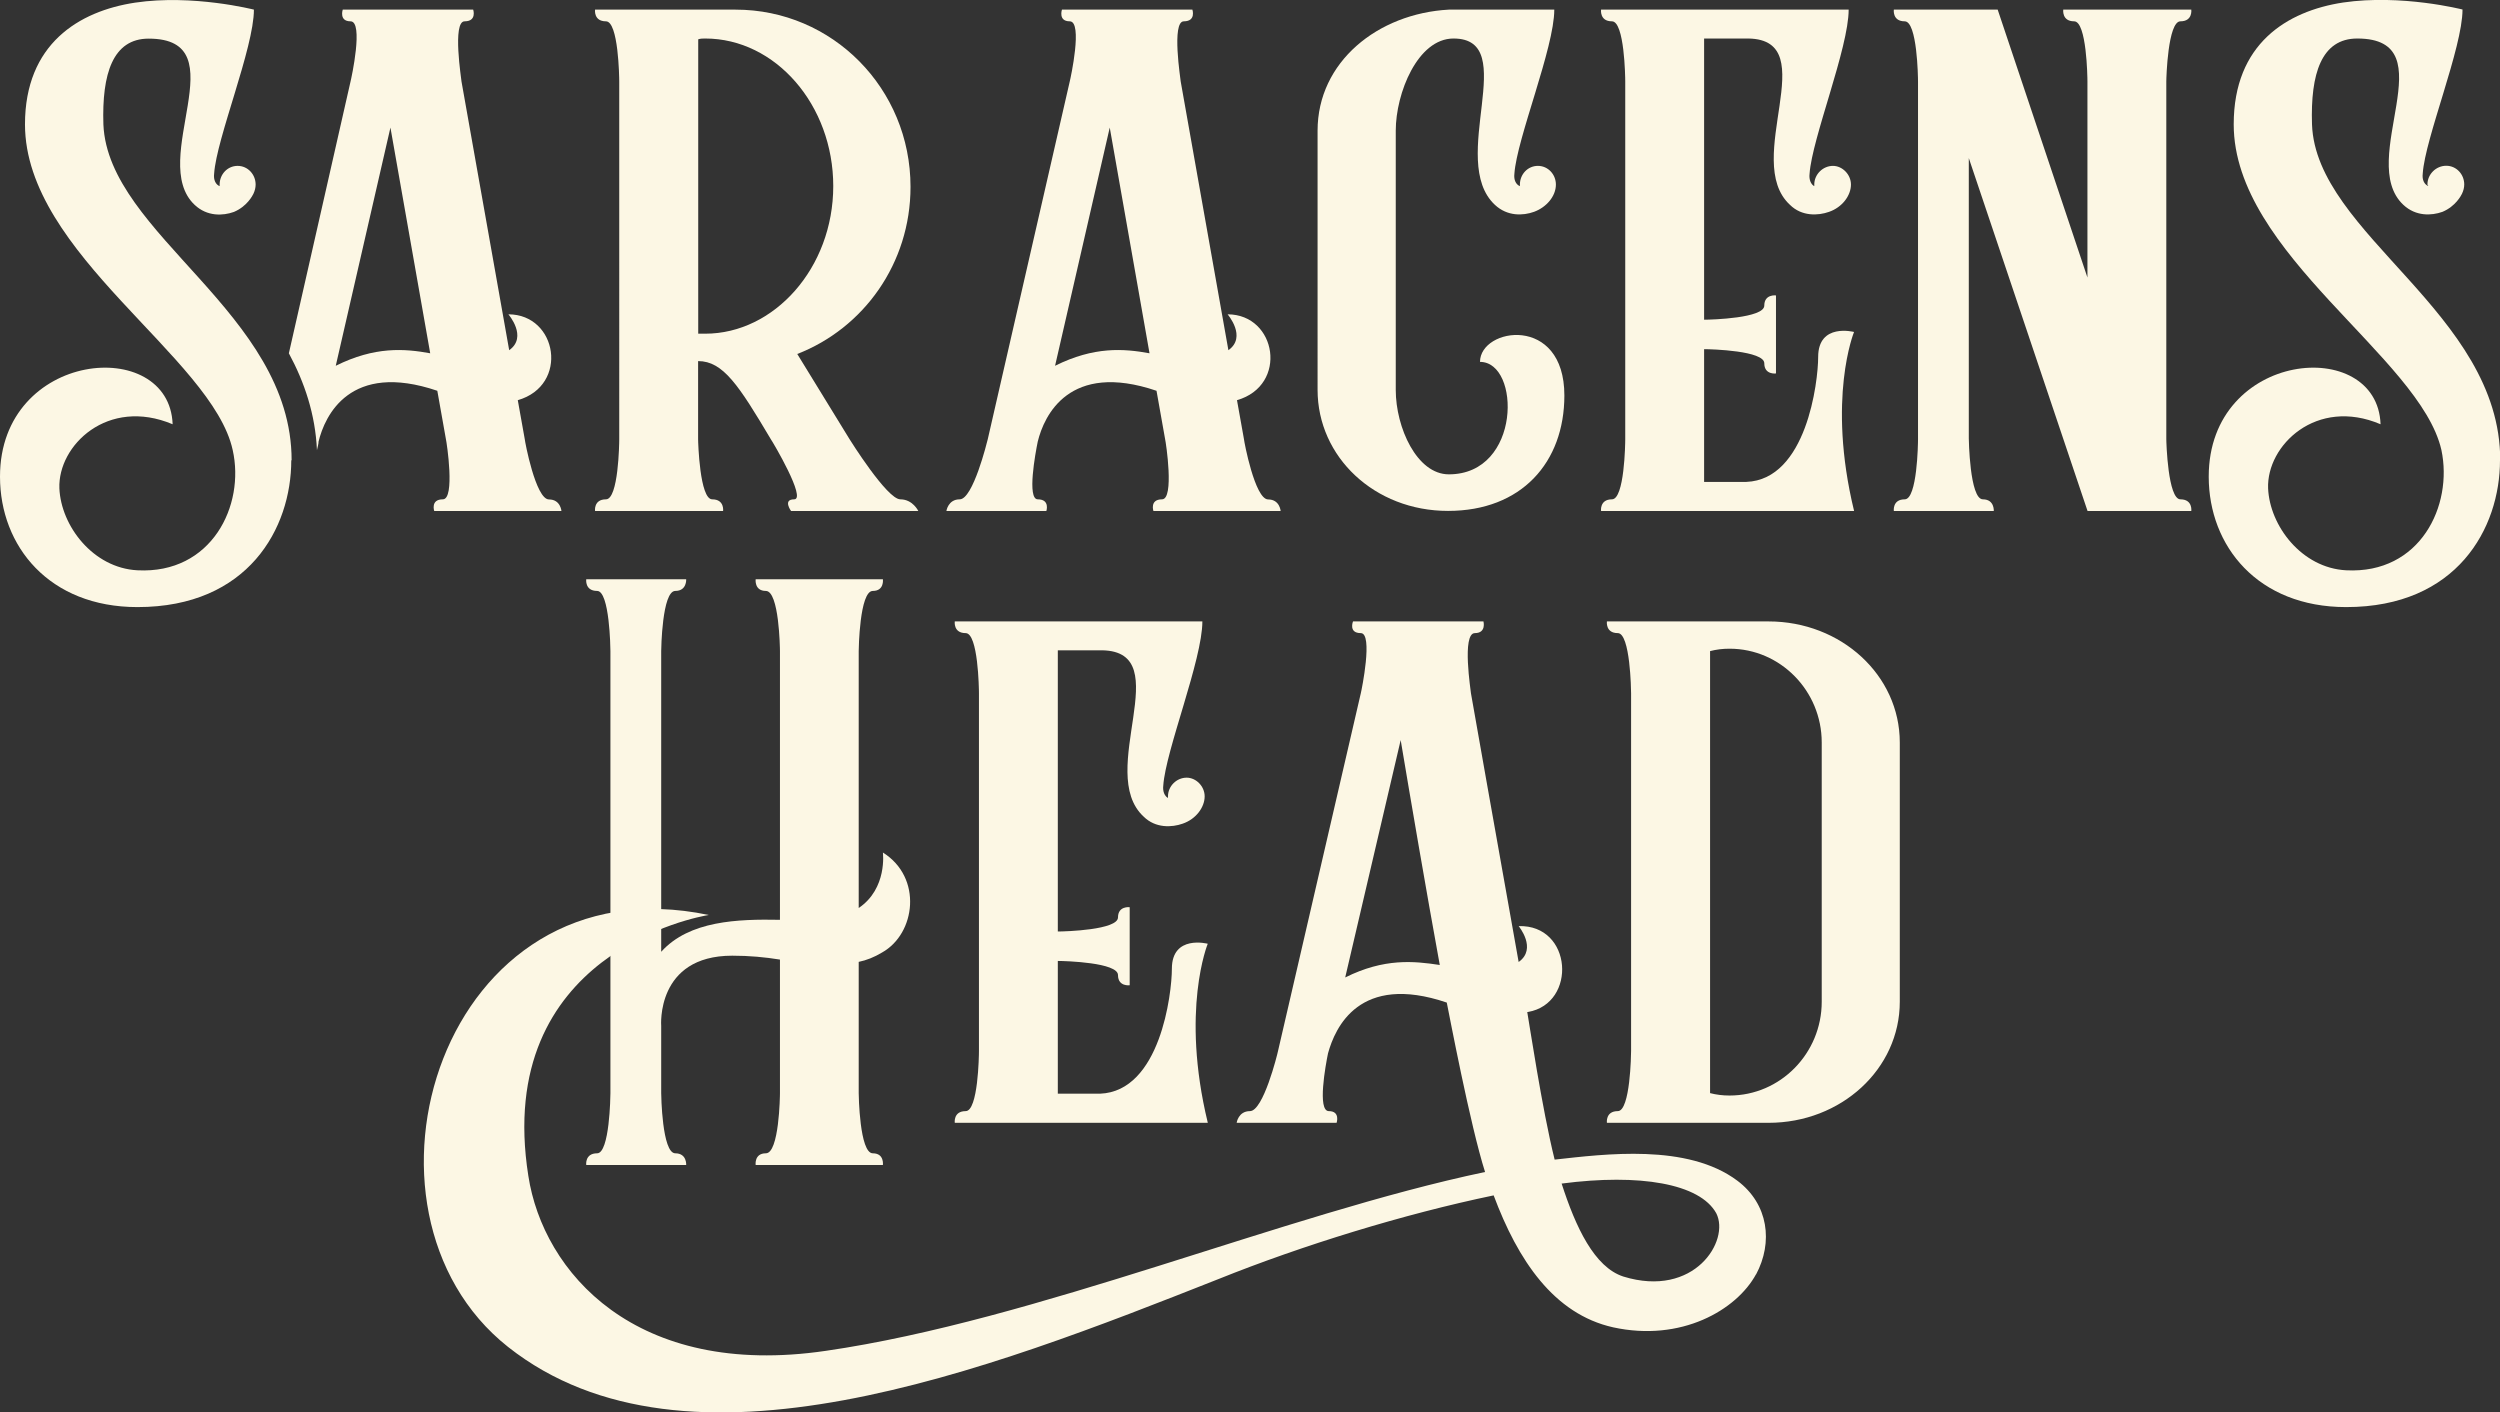
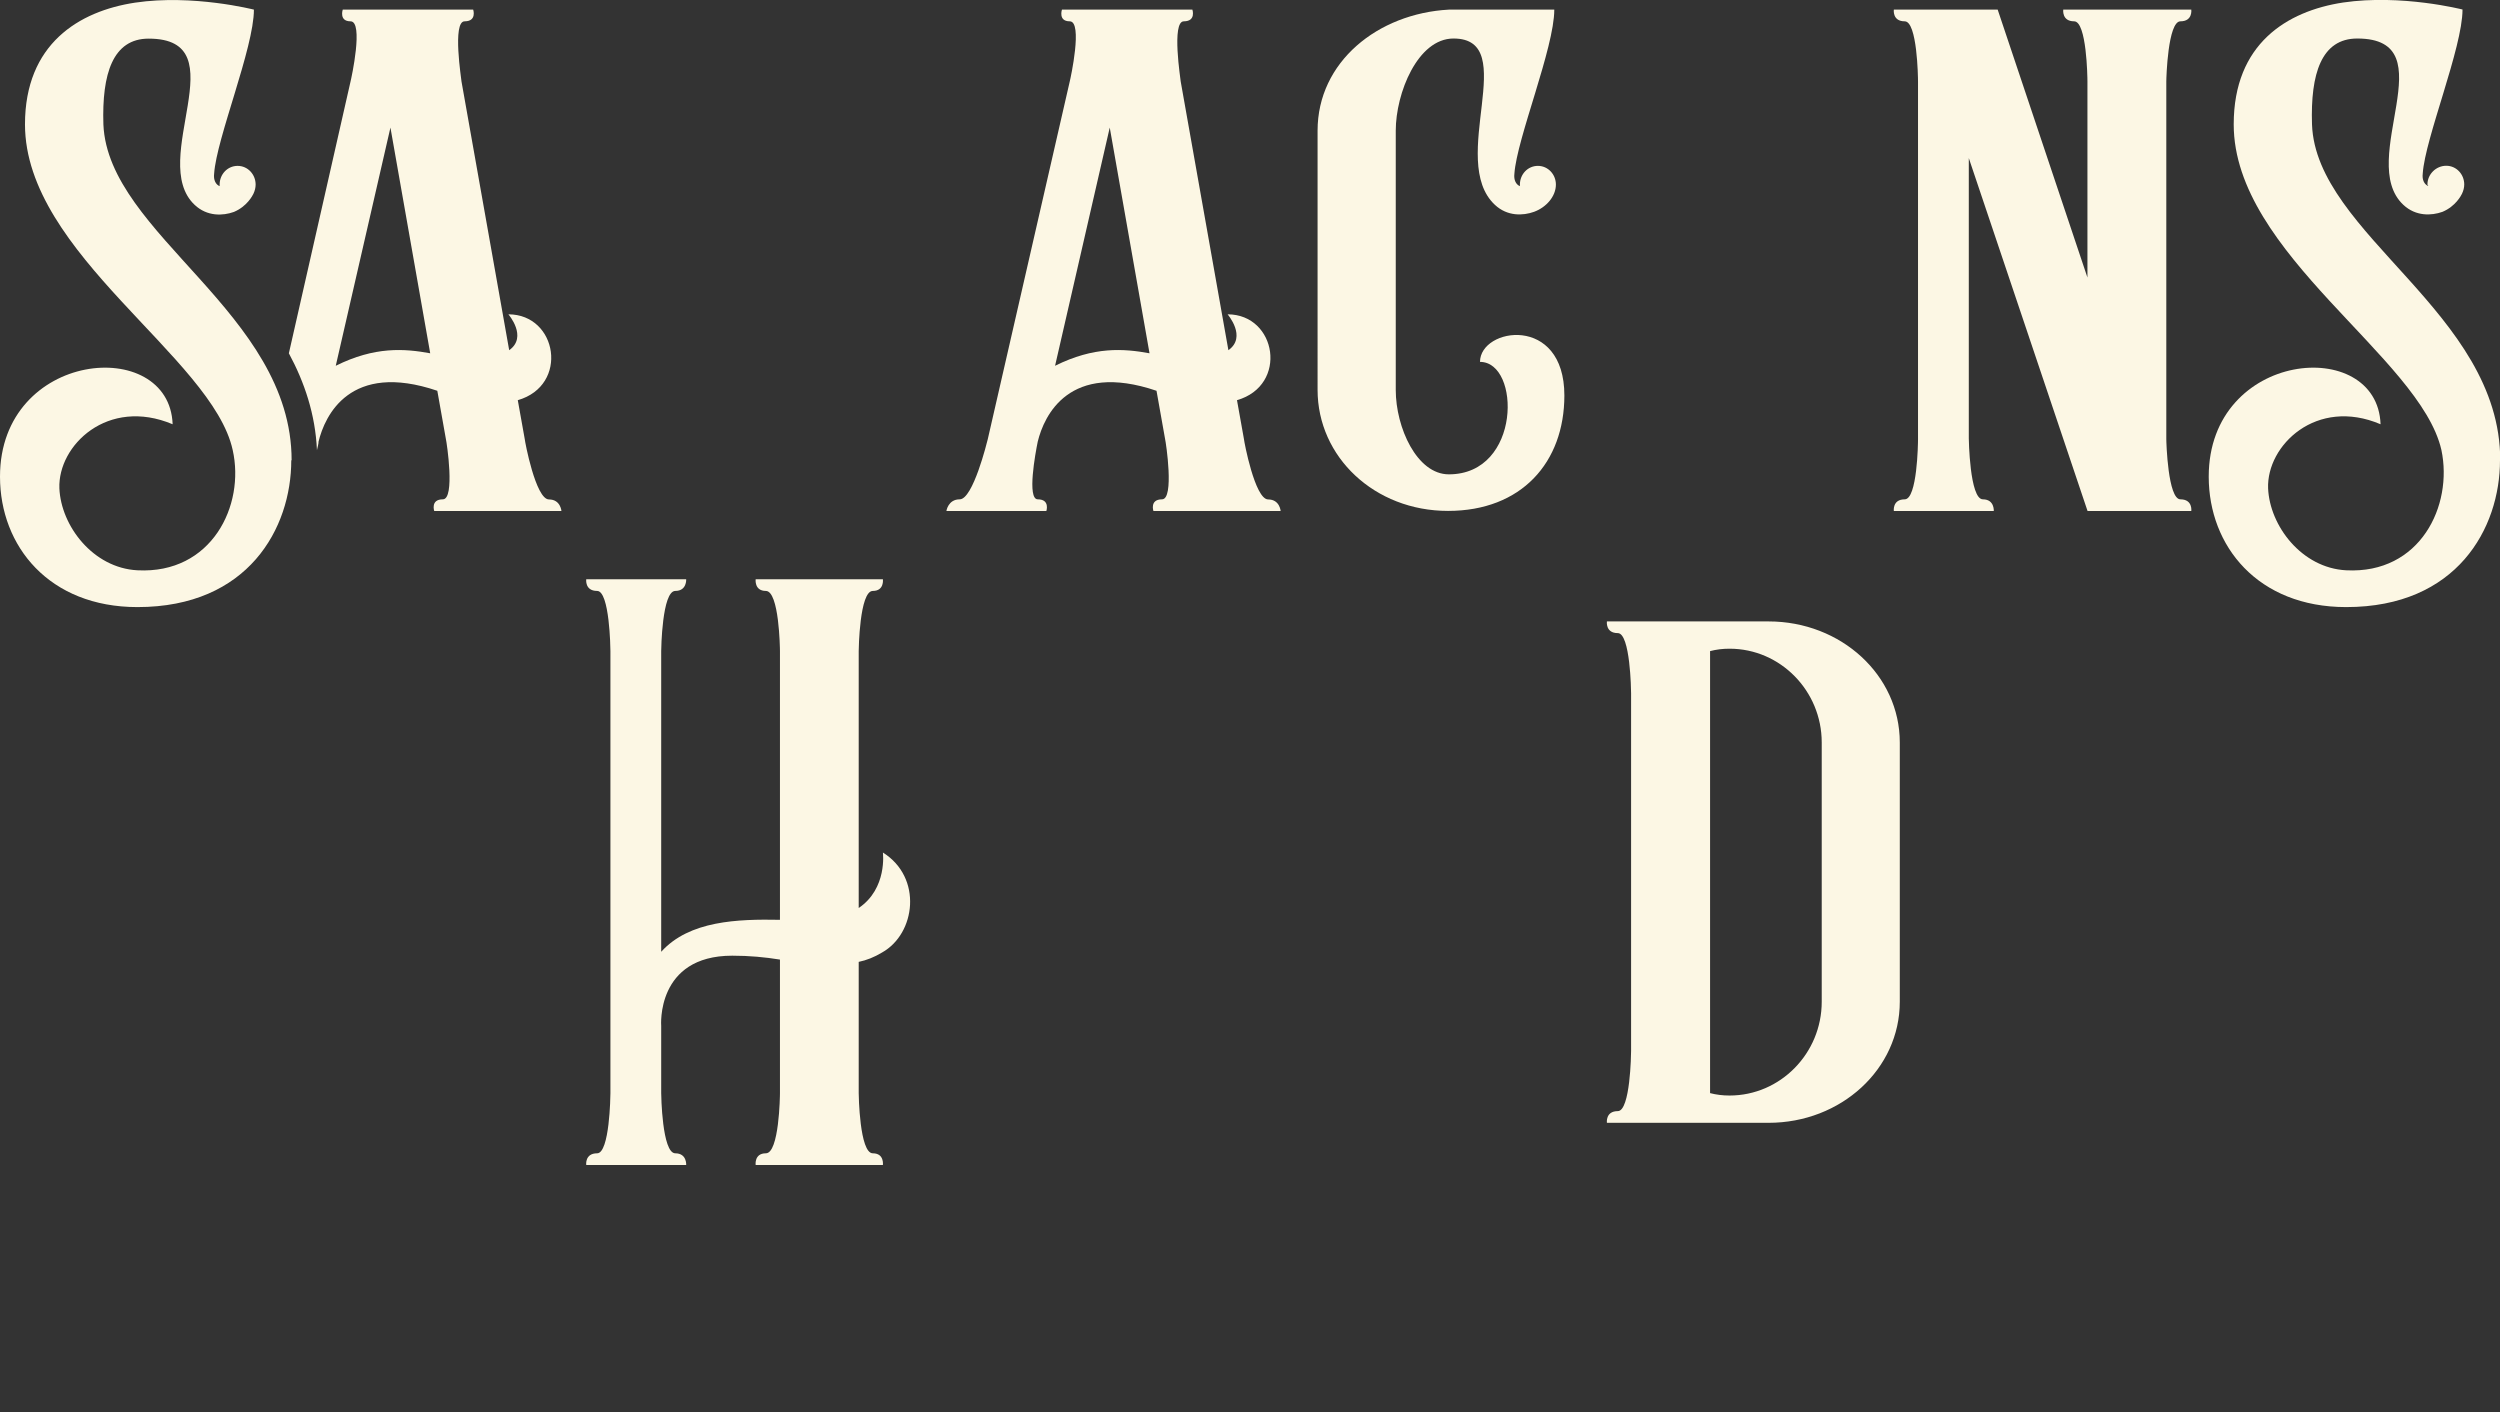
<svg xmlns="http://www.w3.org/2000/svg" id="Layer_1" data-name="Layer 1" viewBox="0 0 218.09 123.22">
  <rect x="0" y="0" width="218.09" height="123.22" fill="#333333" stroke="none" />
  <defs>
    <style>
      .cls-1 {
        fill: #fcf7e4;
        stroke-width: 0px;
      }
    </style>
  </defs>
  <path class="cls-1" d="m25.41,40.15c0,5.93-3.75,12.81-13.42,12.81-7.7,0-11.99-5.31-11.99-11.38,0-11.04,14.78-12.33,15.06-4.57-5.66-2.38-10.02,1.84-9.88,5.59.14,3.27,2.93,6.95,6.81,7.15,6.47.34,9.4-5.65,8.31-10.49C18.53,31.16,2.18,22.16,2.18,10.85,2.18,3.84,6.88.97,11.79.23c5.04-.75,10.36.61,10.36.61,0,3.34-3.27,11.24-3.47,14.31-.07.55.14.95.48,1.09v-.14c0-.89.68-1.63,1.57-1.63s1.57.75,1.57,1.63c0,.27-.07.55-.2.82-.07.14-.55,1.09-1.7,1.57-.95.34-2.32.41-3.41-.61-4.16-3.88,3.88-14.51-4.02-14.51-3.13,0-4.09,3.07-3.95,7.49.41,9.61,16.42,16.42,16.42,29.3Zm23.57,4.43h-11.1s-.34-1.02.75-1.02.34-4.97.27-5.25l-.75-4.22c-7.63-2.59-9.81,2.18-10.36,4.43,0,.2-.07.41-.14.75-.14-3.13-1.09-5.93-2.45-8.45l5.38-23.71c.07-.27,1.16-5.25,0-5.25-1.02,0-.68-1.02-.68-1.02h11.38s.34,1.02-.75,1.02-.27,5.11-.27,5.25l4.16,23.44c1.64-1.16-.07-3.13-.07-3.13,4.29,0,5.31,6.2.82,7.49l.61,3.41c0,.14.95,5.25,2.11,5.25,1.02,0,1.09,1.02,1.09,1.02Zm-11.45-13.76l-3.47-19.69-4.77,20.78c3.41-1.7,6-1.5,8.24-1.09Z" />
-   <path class="cls-1" d="m80.12,44.58h-11.11s-.75-1.02.27-1.02c1.09,0-1.84-4.97-2.04-5.25-2.79-4.7-4.16-6.81-6.34-6.81v6.81c0,.27.14,5.25,1.23,5.25s.95,1.02.95,1.02h-11.17s-.14-1.02.95-1.02,1.16-4.84,1.16-5.25V7.11c0-.41-.07-5.25-1.16-5.25s-.95-1.02-.95-1.02h12.26c8.45,0,15.26,6.88,15.26,15.46,0,6.68-4.09,12.33-9.88,14.58l4.56,7.43s3.27,5.25,4.43,5.25c1.09,0,1.57,1.02,1.57,1.02Zm-7.43-28.34c0-7.08-5.04-12.88-11.17-12.88-.2,0-.41,0-.61.07v25.68h.61c6,0,11.17-5.72,11.17-12.88Z" />
  <path class="cls-1" d="m111.73,44.58h-11.11s-.34-1.02.75-1.02.34-4.97.27-5.25l-.75-4.22c-7.63-2.59-9.81,2.18-10.36,4.43-.21,1.02-.95,5.04,0,5.04,1.09,0,.75,1.02.75,1.02h-8.72s.14-1.02,1.16-1.02c1.16,0,2.38-4.97,2.45-5.25l7.15-31.2c.07-.27,1.16-5.25,0-5.25-1.02,0-.68-1.02-.68-1.02h11.38s.34,1.02-.75,1.02-.27,5.11-.27,5.25l4.16,23.44c1.64-1.16-.07-3.13-.07-3.13,4.29,0,5.31,6.2.82,7.49l.61,3.41c0,.14.95,5.25,2.11,5.25,1.02,0,1.09,1.02,1.09,1.02Zm-11.45-13.76l-3.47-19.69-4.77,20.78c3.41-1.7,6-1.5,8.24-1.09Z" />
  <path class="cls-1" d="m136.47,34.49c0,5.86-3.75,10.08-10.15,10.08s-11.38-4.7-11.38-10.56V11.4c0-6,5.25-10.22,11.45-10.56h9.2c0,3.34-3.27,11.24-3.48,14.31-.07.55.14.95.48,1.09v-.14c0-.89.68-1.63,1.57-1.63s1.57.75,1.57,1.63c0,1.02-.82,1.98-1.91,2.38-.95.34-2.32.41-3.41-.61-4.16-3.88,2.32-14.51-3.61-14.51-3.13,0-5.04,4.77-5.04,8.04v22.62c0,3.27,1.84,7.36,4.63,7.36,6.34,0,6.27-9.81,2.72-9.81,0-3,7.36-4.16,7.36,2.93Z" />
-   <path class="cls-1" d="m161.74,44.58h-22.07s-.14-1.02.95-1.02,1.16-4.84,1.16-5.25V7.11c0-.41-.07-5.25-1.16-5.25s-.95-1.02-.95-1.02h21.6c0,3.34-3.2,11.24-3.41,14.31-.07.55.14.95.41,1.09v-.14c0-.89.75-1.63,1.63-1.63.82,0,1.57.75,1.57,1.63,0,.95-.75,1.98-1.91,2.38-.95.34-2.38.41-3.41-.61-4.22-3.88,3-14.38-3.61-14.51h-3.88v24.53c.68,0,5.25-.14,5.25-1.23,0-1.02,1.02-.89,1.02-.89v6.81s-1.02.14-1.02-.89c0-1.09-4.57-1.23-5.25-1.23v11.58h3.68c5.25-.2,6.27-8.72,6.27-10.9,0-3,3.13-2.18,3.13-2.18,0,0-2.38,5.79,0,15.6Z" />
  <path class="cls-1" d="m191.17,44.58h-9.06l-10.36-30.79v24.46s.07,5.31,1.23,5.31c1.02,0,.95,1.02.95,1.02h-8.72s-.14-1.02.95-1.02,1.16-4.84,1.16-5.25V7.11c0-.41-.07-5.25-1.16-5.25s-.95-1.02-.95-1.02h9.06l7.83,23.37V7.11c0-.41-.07-5.25-1.16-5.25s-.95-1.02-.95-1.02h11.17s.14,1.02-.95,1.02-1.23,4.9-1.23,5.25v31.2c0,.27.14,5.25,1.23,5.25s.95,1.02.95,1.02Z" />
-   <path class="cls-1" d="m218.09,40.15c0,5.93-3.75,12.81-13.42,12.81-7.7,0-11.99-5.31-11.99-11.38,0-11.04,14.72-12.33,14.99-4.57-5.59-2.38-9.95,1.84-9.81,5.59.14,3.27,2.93,6.95,6.81,7.15,6.47.34,9.33-5.65,8.31-10.49-1.84-8.11-18.12-17.1-18.12-28.41,0-7.02,4.63-9.88,9.54-10.63,5.11-.75,10.42.61,10.42.61,0,3.34-3.27,11.24-3.47,14.31-.07.55.14.95.48,1.09,0-.07-.07-.07-.07-.14,0-.89.75-1.63,1.64-1.63s1.57.75,1.57,1.63c0,.27-.07.55-.2.82-.07.14-.55,1.09-1.7,1.57-.95.34-2.32.41-3.41-.61-4.16-3.88,3.88-14.51-4.02-14.51-3.13,0-4.09,3.07-3.95,7.49.34,9.61,16.42,16.42,16.42,29.3Z" />
+   <path class="cls-1" d="m218.09,40.15c0,5.93-3.75,12.81-13.42,12.81-7.7,0-11.99-5.31-11.99-11.38,0-11.04,14.72-12.33,14.99-4.57-5.59-2.38-9.95,1.84-9.81,5.59.14,3.27,2.93,6.95,6.81,7.15,6.47.34,9.33-5.65,8.31-10.49-1.84-8.11-18.12-17.1-18.12-28.41,0-7.02,4.63-9.88,9.54-10.63,5.11-.75,10.42.61,10.42.61,0,3.34-3.27,11.24-3.47,14.31-.07.55.14.95.48,1.09,0-.07-.07-.07-.07-.14,0-.89.75-1.63,1.64-1.63s1.57.75,1.57,1.63c0,.27-.07.55-.2.82-.07.14-.55,1.09-1.7,1.57-.95.34-2.32.41-3.41-.61-4.16-3.88,3.88-14.51-4.02-14.51-3.13,0-4.09,3.07-3.95,7.49.34,9.61,16.42,16.42,16.42,29.3" />
  <path class="cls-1" d="m74.91,83.91v11.45c0,.14.07,5.25,1.23,5.25,1.02,0,.88,1.02.88,1.02h-11.1s-.14-1.02.89-1.02c1.16,0,1.23-4.97,1.23-5.25v-11.65c-1.3-.21-2.66-.34-4.16-.34-6.68,0-6.2,6.13-6.2,6.13v5.86c0,.14.07,5.25,1.23,5.25,1.02,0,.95,1.02.95,1.02h-8.72s-.14-1.02.95-1.02,1.16-4.97,1.16-5.25v-38.56c0-.27-.07-5.25-1.16-5.25s-.95-1.02-.95-1.02h8.72s.07,1.02-.95,1.02c-1.16,0-1.23,5.11-1.23,5.25v26.23c2.45-2.72,6.68-2.86,10.36-2.79v-23.44c0-.27-.07-5.25-1.23-5.25-1.02,0-.89-1.02-.89-1.02h11.1s.14,1.02-.88,1.02c-1.16,0-1.23,5.11-1.23,5.25v22.41c2.52-1.7,2.11-4.84,2.11-4.84,3.48,2.18,2.86,7.08-.07,8.72-.68.41-1.36.68-2.04.82Z" />
-   <path class="cls-1" d="m105.36,97.95h-22.07s-.14-1.02.95-1.02,1.16-4.84,1.16-5.25v-31.2c0-.41-.07-5.25-1.16-5.25s-.95-1.02-.95-1.02h21.6c0,3.34-3.2,11.24-3.41,14.31-.07.55.14.95.41,1.09v-.14c0-.89.75-1.63,1.63-1.63.82,0,1.57.75,1.57,1.63,0,.95-.75,1.98-1.91,2.38-.95.34-2.38.41-3.41-.61-4.22-3.88,3-14.38-3.61-14.51h-3.88v24.53c.68,0,5.25-.14,5.25-1.23,0-1.02,1.02-.89,1.02-.89v6.81s-1.02.14-1.02-.89c0-1.09-4.57-1.23-5.25-1.23v11.58h3.68c5.25-.2,6.27-8.72,6.27-10.9,0-3,3.13-2.18,3.13-2.18,0,0-2.38,5.79,0,15.6Z" />
-   <path class="cls-1" d="m153.19,111.16c-1.7,3.13-6.54,5.93-12.47,4.63-5.18-1.16-8.31-5.86-10.42-11.51-7.83,1.63-16.69,4.36-23.98,7.29-20.17,7.97-46.39,18.26-62,5.93-15.06-11.92-5.86-42.58,17.51-37.68-.89.14-18.8,3.34-15.74,22.76,1.29,8.38,9.33,17.71,25.96,15.26,18.33-2.66,39.99-11.92,57.5-15.6-1.3-4.09-3.13-13.76-3.34-14.78-7.63-2.59-9.74,2.18-10.36,4.43-.21,1.02-.95,5.04.07,5.04s.68,1.02.68,1.02h-8.72s.14-1.02,1.16-1.02c1.16,0,2.38-4.9,2.45-5.25l7.22-31.2c.07-.27,1.09-5.25,0-5.25s-.68-1.02-.68-1.02h11.38s.27,1.02-.75,1.02c-1.16,0-.34,5.11-.34,5.25,0,0,2.45,13.9,4.16,23.44,1.64-1.16,0-3.13,0-3.13,4.7-.14,5.11,6.74.82,7.49h-.07c.14.75,1.3,8.52,2.39,12.88,4.36-.48,11.58-1.43,15.94,1.84,2.72,2.04,3.13,5.38,1.63,8.18Zm-27.59-26.98c-1.16-6.34-2.59-14.72-3.41-19.62l-4.84,20.71c3.41-1.7,6-1.43,8.24-1.09Zm24.12,21.66c-1.43-2.59-6.68-3.48-13.49-2.59,1.23,3.82,2.86,7.29,5.38,8.11,6.2,1.91,9.33-3.13,8.11-5.52Z" />
  <path class="cls-1" d="m165.73,64.77v22.62c0,5.86-5.11,10.56-11.45,10.56h-14.1s-.14-1.02.95-1.02,1.16-4.97,1.16-5.25v-31.2c0-.27-.07-5.25-1.16-5.25s-.95-1.02-.95-1.02h14.1c6.34,0,11.45,4.7,11.45,10.56Zm-6.81,0c0-4.5-3.61-8.18-8.04-8.18-.61,0-1.16.07-1.7.21v38.56c.55.14,1.09.21,1.7.21,4.43,0,8.04-3.68,8.04-8.18v-22.62Z" />
</svg>